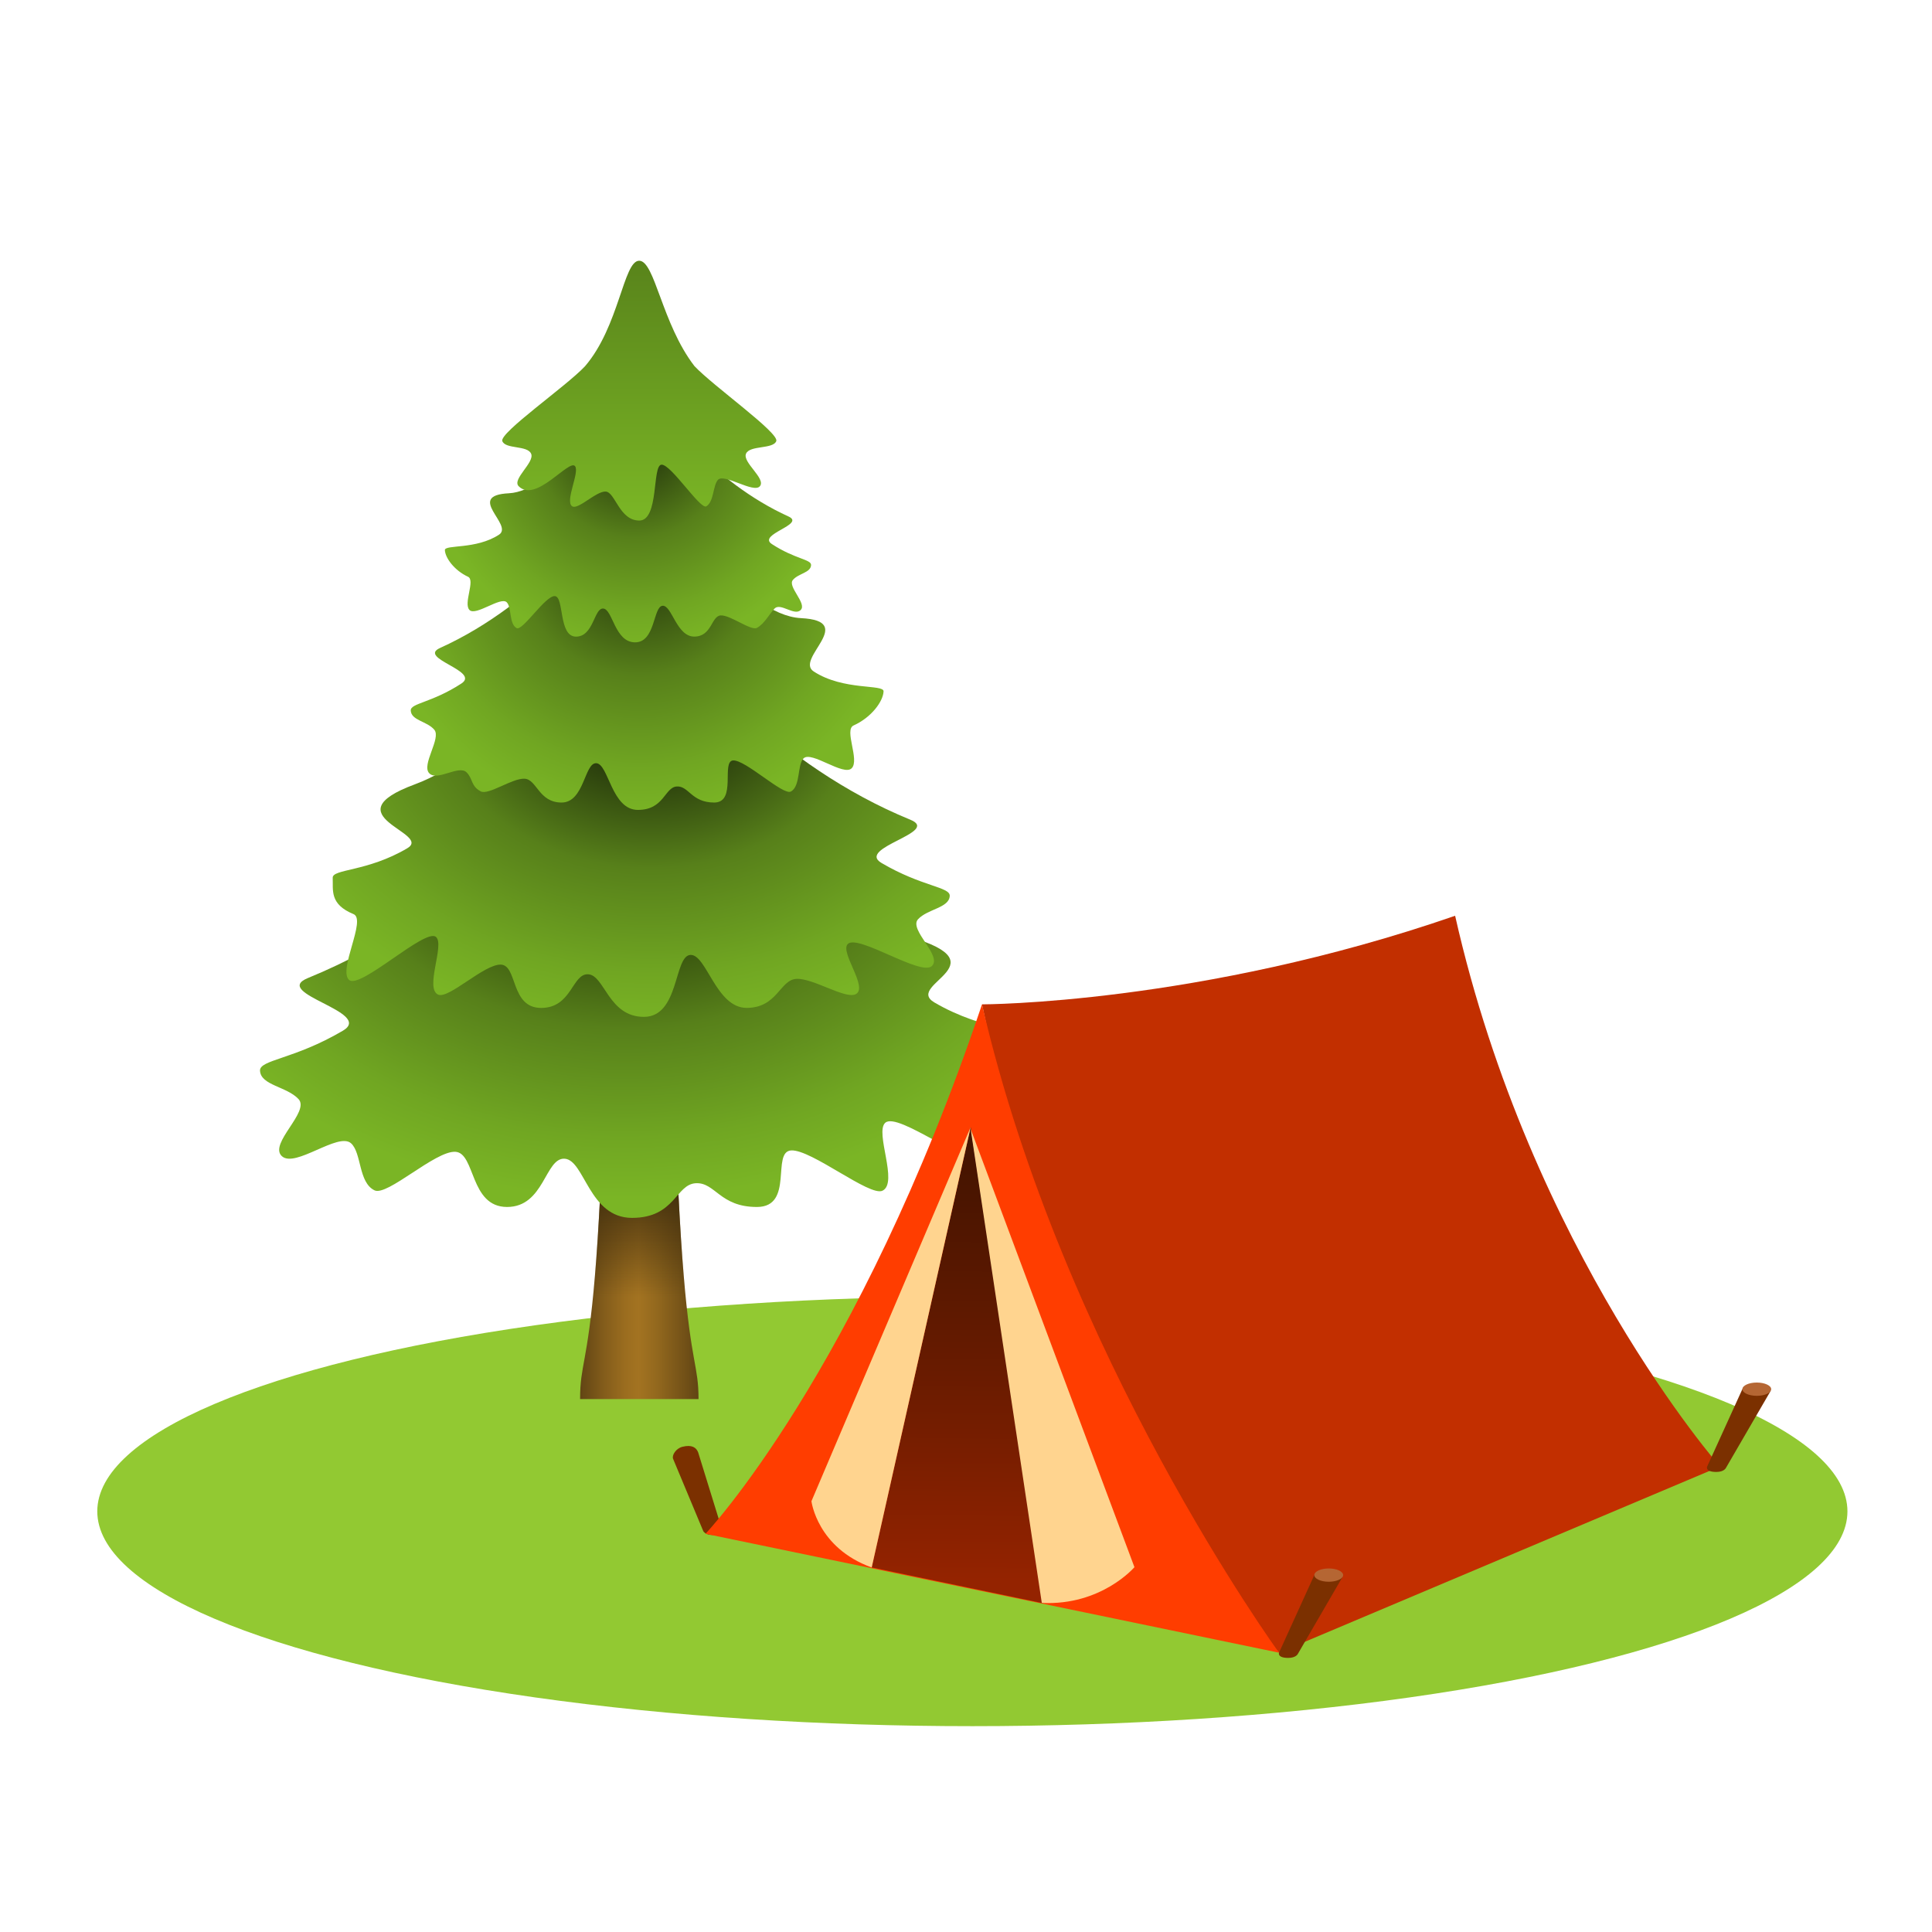
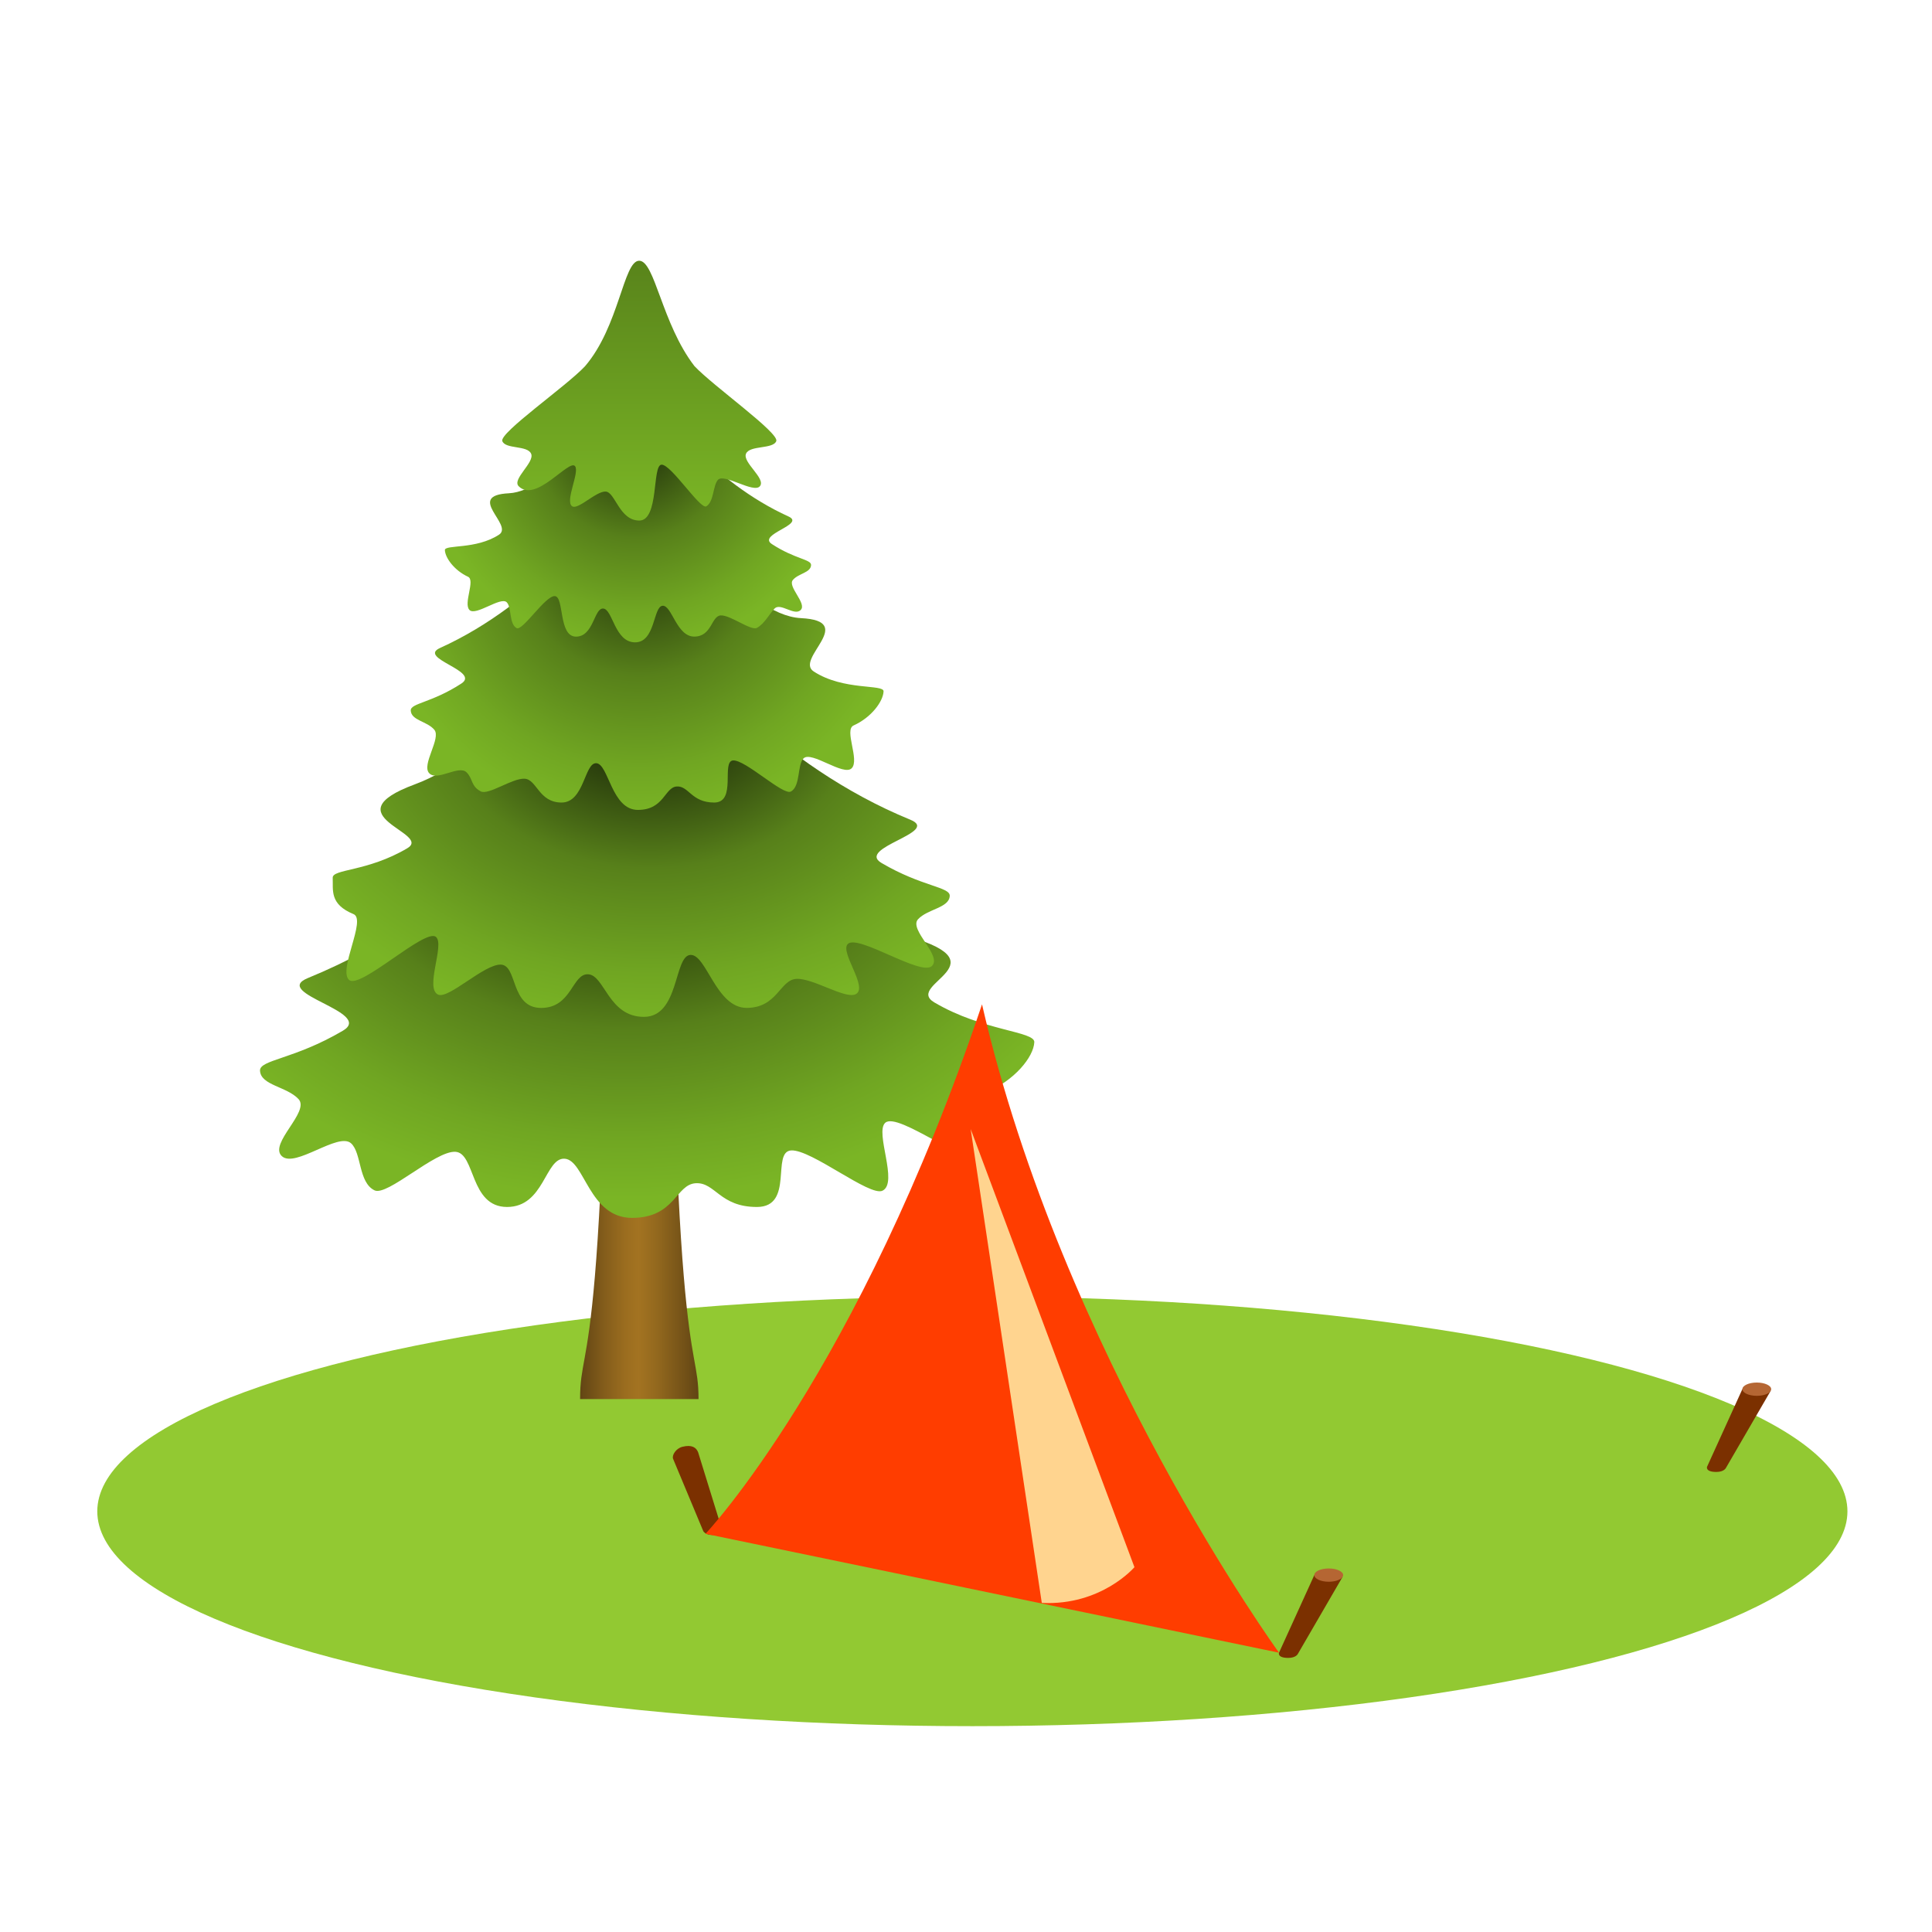
<svg xmlns="http://www.w3.org/2000/svg" viewBox="0 0 48 48" width="100px" height="100px">
  <ellipse cx="24.158" cy="37.549" fill="#92c932" rx="21.741" ry="5.337" />
  <linearGradient id="DczIvjSAb1RDhn_EyUJLda" x1="14.441" x2="17.316" y1="25.196" y2="25.196" gradientUnits="userSpaceOnUse">
    <stop offset="0" stop-color="#634614" />
    <stop offset=".202" stop-color="#845d1b" />
    <stop offset=".381" stop-color="#9b6d1f" />
    <stop offset=".494" stop-color="#a37321" />
    <stop offset=".645" stop-color="#94691e" />
    <stop offset=".932" stop-color="#6d4d16" />
    <stop offset="1" stop-color="#634614" />
  </linearGradient>
  <path fill="url(#DczIvjSAb1RDhn_EyUJLda)" d="M16.619,15.632h-1.471c0,19.08-0.736,17.411-0.736,19.127h2.943 C17.355,33.098,16.619,34.623,16.619,15.632z" />
  <linearGradient id="DczIvjSAb1RDhn_EyUJLdb" x1="15.883" x2="15.883" y1="29.038" y2="32.213" gradientUnits="userSpaceOnUse">
    <stop offset="0" stop-color="#38280b" />
    <stop offset="1" stop-color="#38280b" stop-opacity="0" />
  </linearGradient>
-   <path fill="url(#DczIvjSAb1RDhn_EyUJLdb)" d="M16.619,15.632h-1.471c0,19.08-0.736,17.411-0.736,19.127h2.943 C17.355,33.098,16.619,34.623,16.619,15.632z" />
  <radialGradient id="DczIvjSAb1RDhn_EyUJLdc" cx="-16.45" cy="12.188" r="9.33" gradientTransform="matrix(.014 1.078 -1.398 .015 32.83 37.254)" gradientUnits="userSpaceOnUse">
    <stop offset=".279" stop-color="#253808" />
    <stop offset=".581" stop-color="#57801a" />
    <stop offset=".852" stop-color="#70a622" />
    <stop offset="1" stop-color="#7ab525" />
  </radialGradient>
  <path fill="url(#DczIvjSAb1RDhn_EyUJLdc)" d="M25.697,25.893c0.013-0.274-1.267-0.272-2.482-0.987c-0.784-0.462,1.875-0.984-0.884-1.706 c-2.188-0.573-5.161-3.84-5.294-4.839h-2.389c-0.133,0.999-3.019,4.311-6.998,5.938c-0.93,0.38,1.655,0.845,0.87,1.308 c-1.214,0.716-2.073,0.72-2.06,0.994c0.018,0.366,0.667,0.392,0.957,0.706s-0.745,1.106-0.416,1.416 c0.329,0.31,1.404-0.606,1.722-0.317c0.264,0.24,0.179,0.973,0.582,1.168c0.316,0.153,1.507-0.985,2.008-0.958 c0.501,0.027,0.354,1.369,1.283,1.371s0.945-1.225,1.43-1.199c0.501,0.027,0.603,1.47,1.676,1.47s1.084-0.834,1.585-0.861 c0.485-0.026,0.593,0.592,1.521,0.59c0.928-0.002,0.349-1.378,0.85-1.405c0.501-0.027,1.951,1.154,2.267,1.001 c0.403-0.195-0.196-1.448,0.068-1.687c0.318-0.289,2.08,1.138,2.41,0.828c0.329-0.31-0.321-1.41,0.075-1.573 C25.208,26.849,25.68,26.259,25.697,25.893z" />
  <radialGradient id="DczIvjSAb1RDhn_EyUJLdd" cx="-343.504" cy="10.144" r="7.561" gradientTransform="matrix(-.014 1.078 1.398 .015 -2.864 387.619)" gradientUnits="userSpaceOnUse">
    <stop offset=".206" stop-color="#283b0c" />
    <stop offset=".502" stop-color="#57801a" />
    <stop offset=".825" stop-color="#70a622" />
    <stop offset="1" stop-color="#7ab525" />
  </radialGradient>
  <path fill="url(#DczIvjSAb1RDhn_EyUJLdd)" d="M8.266,21.81c-0.011-0.225,0.853-0.146,1.851-0.734c0.645-0.38-1.924-0.807,0.189-1.589 c1.898-0.702,3.967-3.181,4.077-4.003h2.481c0.109,0.821,2.482,3.544,5.754,4.882c0.764,0.312-1.36,0.695-0.716,1.075 c0.999,0.588,1.705,0.592,1.694,0.817c-0.014,0.301-0.549,0.323-0.787,0.58c-0.239,0.258,0.613,0.909,0.342,1.164 c-0.271,0.255-1.822-0.79-2.084-0.552c-0.217,0.197,0.521,1.091,0.19,1.252c-0.26,0.126-1.059-0.404-1.47-0.382 c-0.412,0.022-0.472,0.719-1.235,0.721s-1-1.338-1.399-1.316c-0.412,0.022-0.272,1.539-1.155,1.539s-0.975-1.036-1.386-1.058 c-0.399-0.021-0.404,0.837-1.168,0.836s-0.584-1.054-0.996-1.076c-0.412-0.022-1.307,0.87-1.566,0.744 c-0.331-0.161,0.169-1.233-0.048-1.43c-0.262-0.238-1.894,1.319-2.164,1.064c-0.271-0.255,0.439-1.5,0.113-1.633 C8.181,22.464,8.28,22.111,8.266,21.81z" />
  <radialGradient id="DczIvjSAb1RDhn_EyUJLde" cx="1.212" cy="6.543" r="6.244" gradientTransform="matrix(1.081 0 0 1.078 14.577 6.564)" gradientUnits="userSpaceOnUse">
    <stop offset=".171" stop-color="#30470f" />
    <stop offset=".47" stop-color="#57801a" />
    <stop offset=".814" stop-color="#70a622" />
    <stop offset="1" stop-color="#7ab525" />
  </radialGradient>
  <path fill="url(#DczIvjSAb1RDhn_EyUJLde)" d="M21.952,17.177c0.008-0.185-0.995-0.011-1.736-0.495c-0.479-0.312,1.098-1.254-0.319-1.325 c-1.38-0.069-3.151-2.594-3.233-3.269h-1.459c-0.081,0.675-1.843,2.912-4.273,4.011c-0.568,0.257,1.01,0.571,0.531,0.883 c-0.742,0.483-1.266,0.487-1.258,0.671c0.011,0.248,0.407,0.265,0.585,0.477s-0.327,0.872-0.126,1.081 c0.201,0.209,0.735-0.216,0.929-0.021c0.161,0.162,0.103,0.339,0.349,0.471c0.193,0.104,0.786-0.332,1.092-0.314 c0.306,0.018,0.35,0.591,0.917,0.592c0.567,0.001,0.568-0.995,0.864-0.977c0.306,0.018,0.377,1.16,1.033,1.16 s0.662-0.564,0.968-0.582c0.296-0.018,0.362,0.4,0.929,0.399c0.567-0.001,0.165-1.028,0.47-1.046 c0.306-0.018,1.24,0.876,1.433,0.773c0.246-0.132,0.155-0.663,0.316-0.824c0.194-0.195,0.996,0.453,1.197,0.244 c0.201-0.209-0.196-0.953,0.046-1.062C21.653,17.823,21.941,17.425,21.952,17.177z" />
  <radialGradient id="DczIvjSAb1RDhn_EyUJLdf" cx="-375.221" cy="10.902" r="5.23" gradientTransform="matrix(-1 0 0 1 -359.468 0)" gradientUnits="userSpaceOnUse">
    <stop offset=".171" stop-color="#30470f" />
    <stop offset=".47" stop-color="#57801a" />
    <stop offset=".814" stop-color="#70a622" />
    <stop offset="1" stop-color="#7ab525" />
  </radialGradient>
  <path fill="url(#DczIvjSAb1RDhn_EyUJLdf)" d="M11.053,13.668c-0.006-0.144,0.771-0.009,1.345-0.384c0.371-0.243-0.851-0.974,0.247-1.029 c1.069-0.053,2.441-2.015,2.504-2.54h1.13c0.063,0.524,1.428,2.262,3.31,3.116c0.44,0.199-0.783,0.444-0.412,0.686 c0.574,0.376,0.981,0.378,0.974,0.522c-0.008,0.192-0.316,0.206-0.453,0.371c-0.137,0.165,0.353,0.58,0.197,0.743 c-0.156,0.163-0.5-0.186-0.65-0.035c-0.125,0.126-0.249,0.379-0.439,0.481c-0.149,0.08-0.663-0.324-0.9-0.309 c-0.237,0.014-0.217,0.525-0.657,0.526c-0.439,0.001-0.556-0.78-0.786-0.766c-0.237,0.014-0.176,0.909-0.684,0.909 c-0.508,0-0.556-0.826-0.793-0.84c-0.229-0.014-0.237,0.699-0.676,0.698c-0.439-0.001-0.289-0.993-0.526-1.007 c-0.237-0.014-0.799,0.875-0.949,0.795c-0.191-0.103-0.12-0.515-0.245-0.641c-0.151-0.152-0.771,0.352-0.927,0.19 c-0.156-0.163,0.152-0.74-0.036-0.825C11.285,14.17,11.062,13.86,11.053,13.668z" />
  <linearGradient id="DczIvjSAb1RDhn_EyUJLdg" x1="15.883" x2="15.883" y1="6.539" y2="12.775" gradientUnits="userSpaceOnUse">
    <stop offset="0" stop-color="#59841b" />
    <stop offset="1" stop-color="#7ab525" />
  </linearGradient>
  <path fill="url(#DczIvjSAb1RDhn_EyUJLdg)" d="M19.286,10.96c0.08-0.205-1.569-1.37-2.033-1.865c-0.813-1.056-0.982-2.617-1.373-2.617 c-0.391,0-0.495,1.635-1.348,2.624c-0.463,0.494-2.132,1.653-2.052,1.858c0.08,0.205,0.625,0.098,0.716,0.314 c0.091,0.216-0.482,0.633-0.31,0.806c0.422,0.427,1.249-0.677,1.399-0.5c0.124,0.147-0.259,0.879-0.069,0.999 c0.149,0.094,0.598-0.382,0.834-0.366c0.236,0.017,0.338,0.72,0.833,0.72s0.315-1.372,0.551-1.388 c0.236-0.017,0.967,1.128,1.116,1.034c0.19-0.12,0.16-0.507,0.285-0.655c0.15-0.178,0.89,0.345,1.045,0.155 c0.155-0.19-0.437-0.59-0.346-0.806C18.625,11.057,19.206,11.165,19.286,10.96z" />
  <path fill="#7b3000" d="M17.941,38.01l-0.596-1.928c-0.047-0.119-0.156-0.196-0.39-0.137 c-0.16,0.04-0.263,0.205-0.234,0.295c0.005,0.016,0.751,1.799,0.751,1.799s0.046,0.098,0.237,0.098 C17.989,38.137,17.941,38.01,17.941,38.01z" />
-   <path fill="#c22f00" d="M24.398,24.953c0,0,5.396,0,11.754-2.201c1.881,8.336,6.58,13.683,6.58,13.683l-10.955,4.626 l-5.316-6.42L24.398,24.953z" />
  <path fill="#ff3d00" d="M31.777,41.061c0,0-5.373-7.396-7.379-16.108c-3.08,9.152-6.87,13.154-6.87,13.154L31.777,41.061z" />
  <path fill="#7b3000" d="M33.354,39.18l-0.701-0.046l-0.877,1.928c0,0-0.048,0.128,0.231,0.128 c0.191,0,0.237-0.098,0.237-0.098L33.354,39.18z" />
  <ellipse cx="33.012" cy="39.133" fill="#b56633" rx=".358" ry=".165" />
  <path fill="#7b3000" d="M43.989,34.56l-0.701-0.046l-0.877,1.928c0,0-0.048,0.128,0.231,0.128 c0.191,0,0.237-0.098,0.237-0.098L43.989,34.56z" />
  <ellipse cx="43.647" cy="34.514" fill="#b56633" rx=".358" ry=".165" />
  <linearGradient id="DczIvjSAb1RDhn_EyUJLdh" x1="23.914" x2="23.787" y1="27.308" y2="39.386" gradientUnits="userSpaceOnUse">
    <stop offset="0" stop-color="#401300" />
    <stop offset=".204" stop-color="#4b1500" />
    <stop offset=".565" stop-color="#691b00" />
    <stop offset=".989" stop-color="#942300" />
  </linearGradient>
-   <polygon fill="url(#DczIvjSAb1RDhn_EyUJLdh)" points="21.657,38.943 24.116,28.002 25.917,39.833" />
  <path fill="#ffd48f" d="M24.116,28.051l4.069,10.885c0,0-0.819,0.961-2.302,0.888L24.116,28.051z" />
-   <path fill="#ffd48f" d="M21.657,38.943c-1.356-0.487-1.497-1.646-1.497-1.646l3.956-9.295L21.657,38.943z" />
</svg>